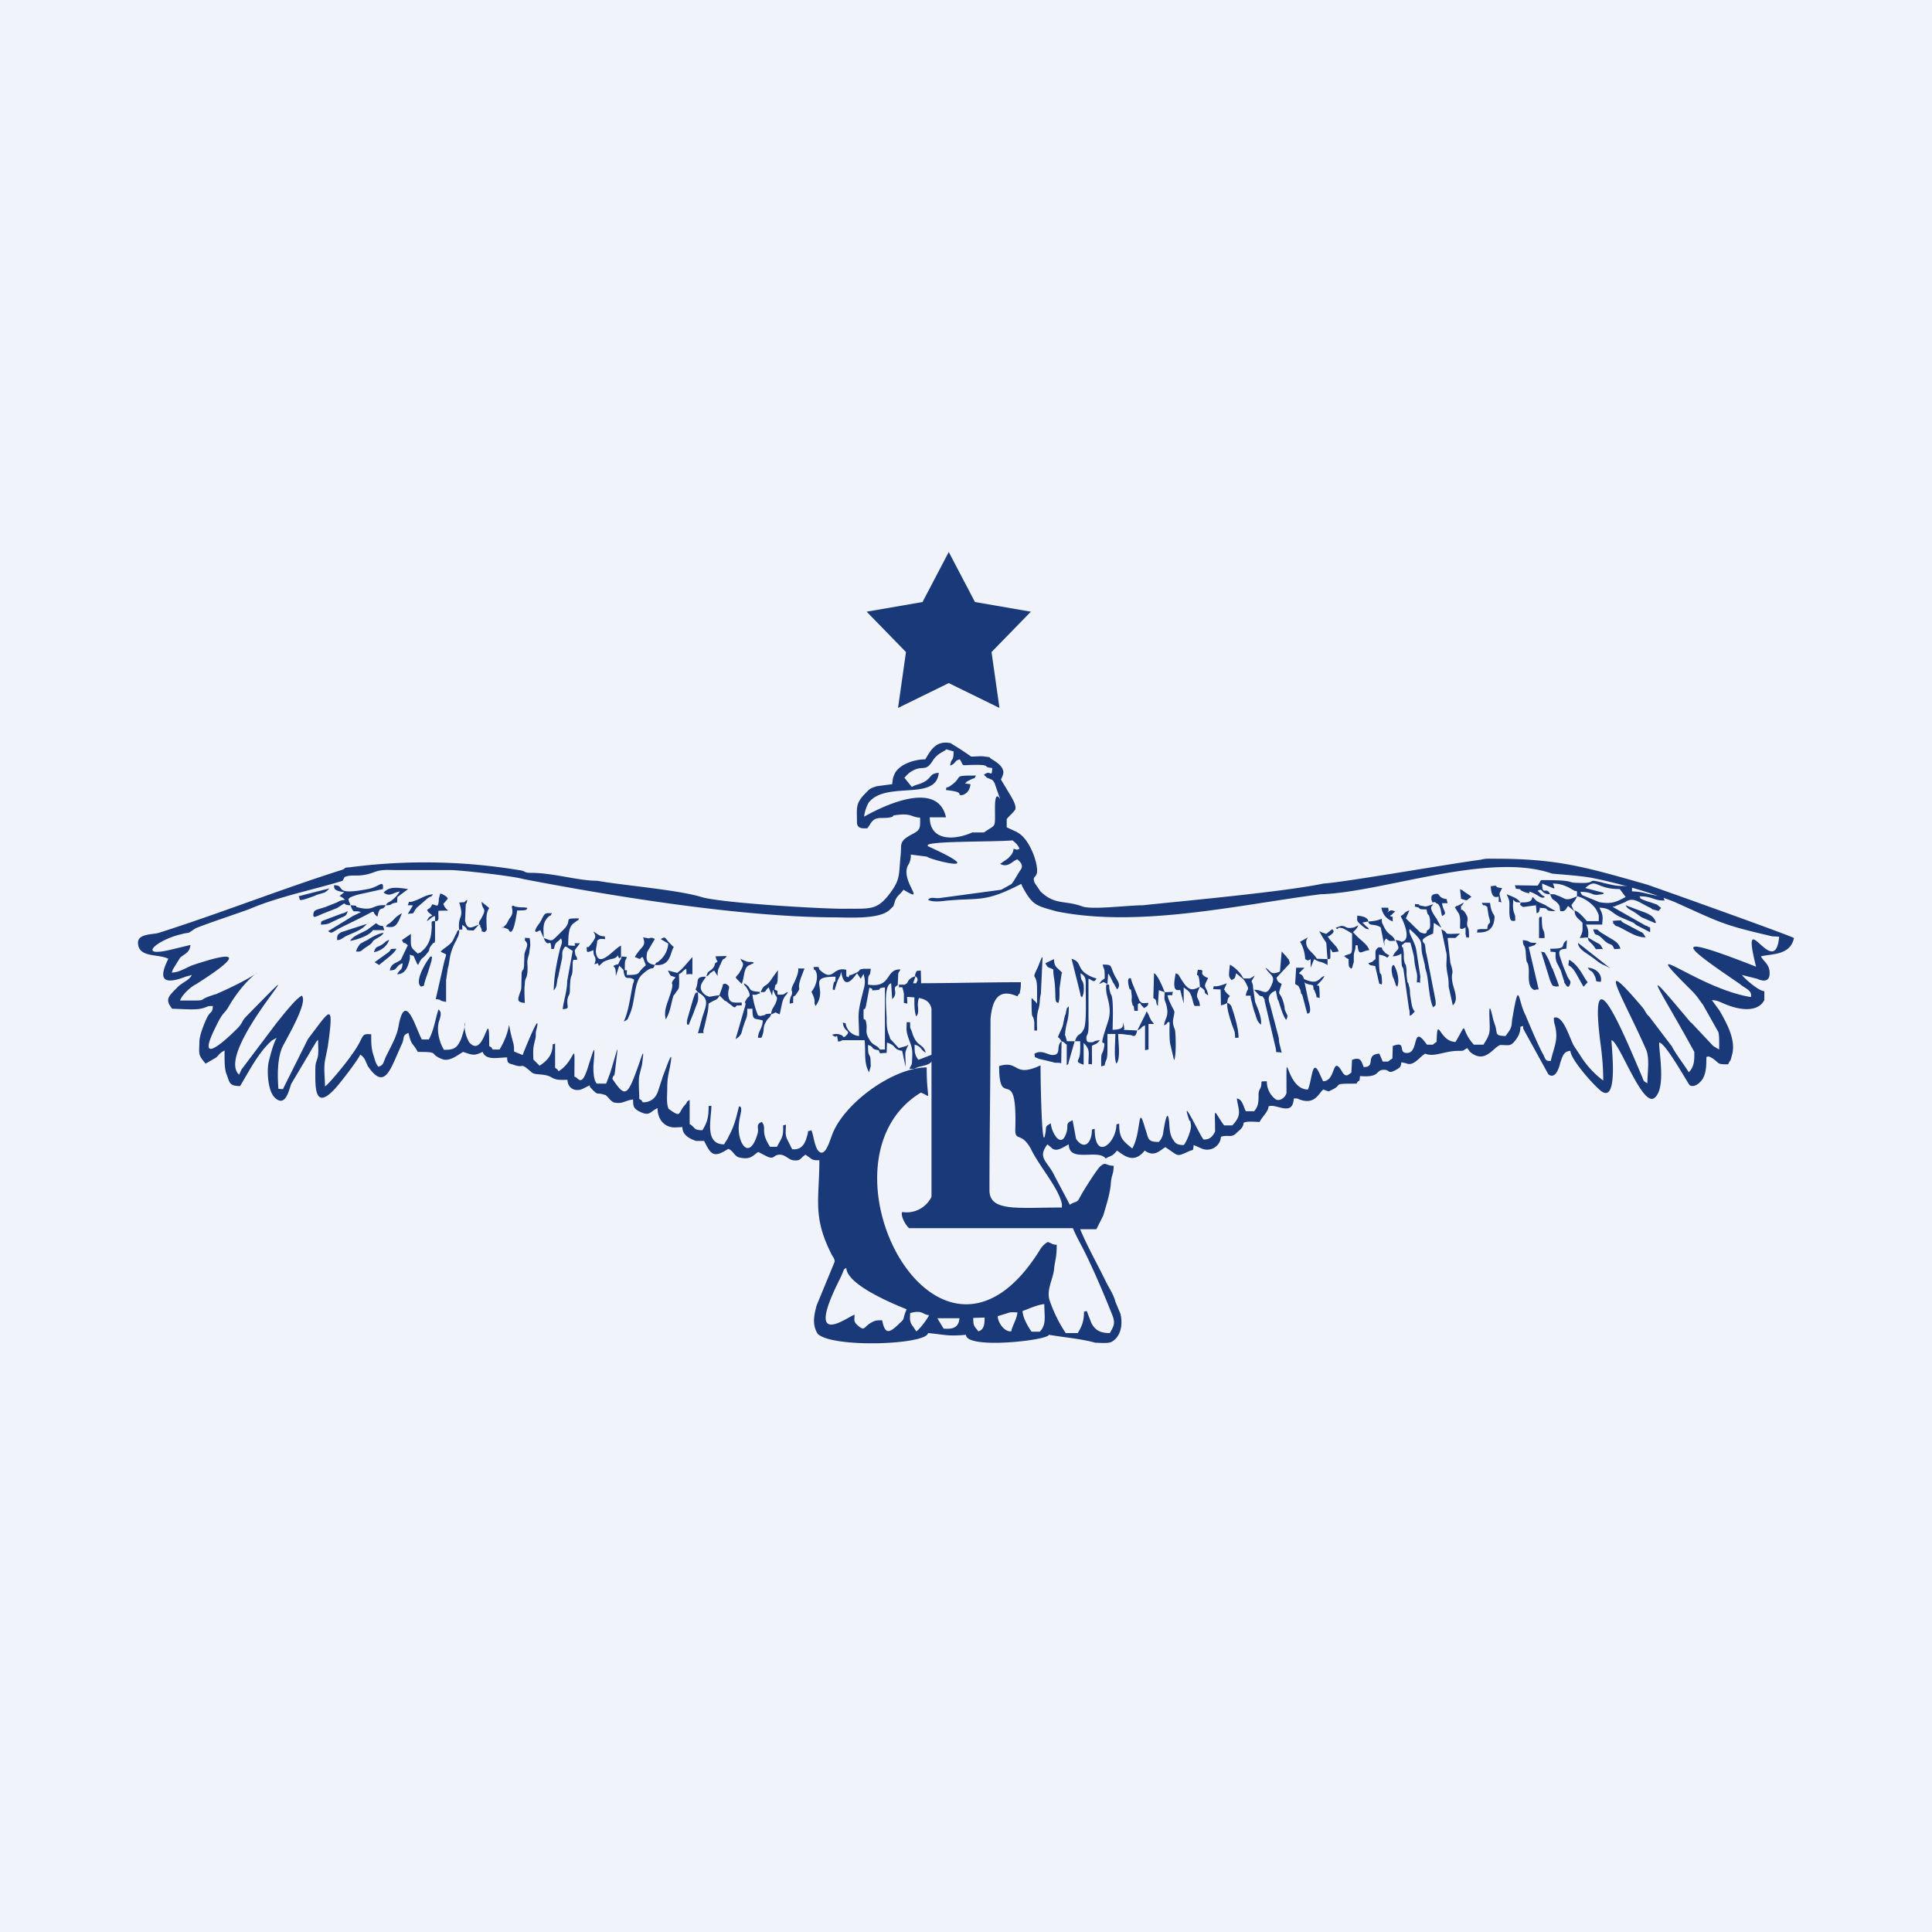
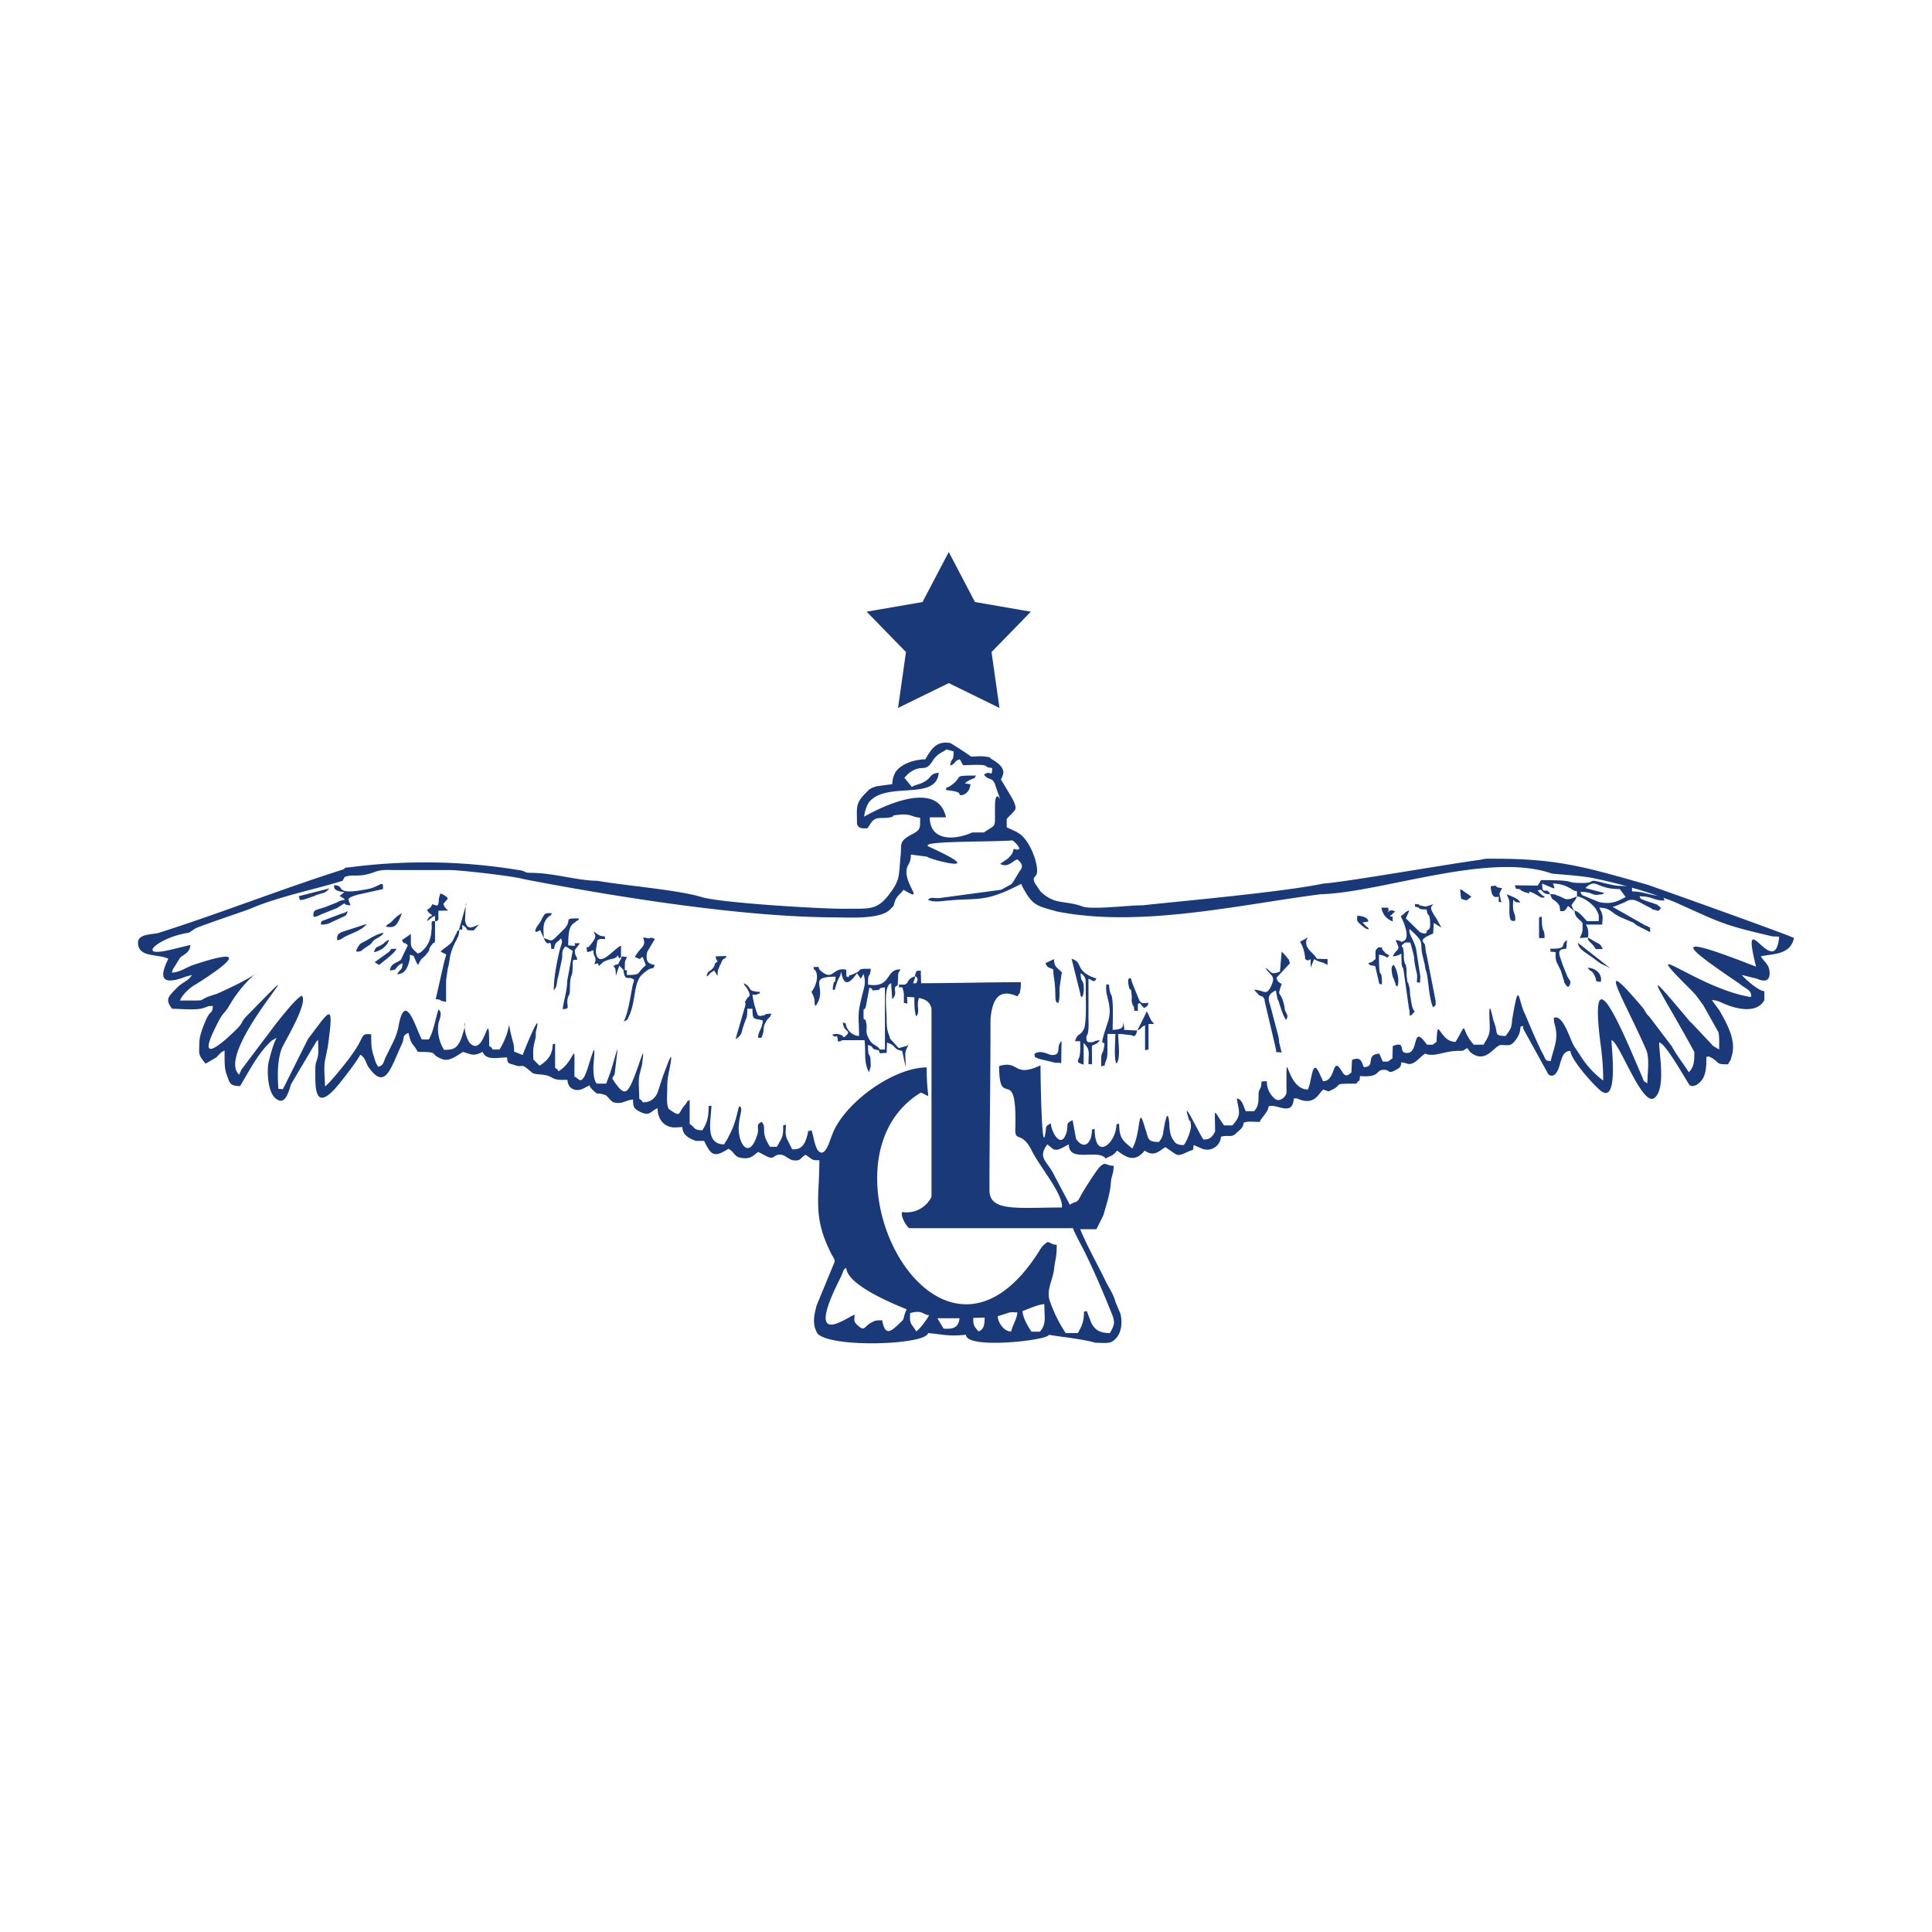
<svg xmlns="http://www.w3.org/2000/svg" width="56" height="56" viewBox="0 0 56 56">
-   <path fill="#F0F3FA" d="M0 0h56v56H0z" />
  <path d="m28.21 38.2.33-.01c0 .2-.02.35-.18.4-.13-.16-.15-.16-.15-.39Zm-.86.31-.18-.3h.64c-.02.29-.22.32-.46.3Zm1.83-.44c.13-.05.15-.03.31-.03-.01.18-.14.37-.18.55-.2.02-.39-.26-.39-.44l.26-.08Zm-2.77.3c-.05-.13-.03-.15-.03-.31.37-.1.36.05.55.06-.03.08-.26.4-.37.47l-.15-.22Zm3.86-.57c0 .37.07.58-.13.8h-.24c-.12-.17-.26-.43-.26-.6.2-.07.42-.18.63-.2Zm-5.93-.72c.16-.33.08-.26.19-.33.02.5 1.4 1.06 1.75 1.2-.14.32-.03.25-.2.4-.32.32-.43.32-.51-.08-.18 0-.2 0-.34.08-.18.11-.17.23-.33.1-.18-.15-.13-.17-.13-.34-.14.01-1.5 1.09-.43-1.03Zm2.57-12.55c-.26-.16 1.79-.12 2.44-.17.1.08.16.14.2.24-.07.05-.1.02-.17 0-.02.15-.07.18-.16.28l-.23.16c.23.13.37-.1.5-.13.12.1.18.2.08.32-.13.2-.2.35-.26.4l-.29.16-1.78.24c-.16.02-.25-.05-.34.05.11.07.35.05.5.03.99-.1 1.12.07 2.2-.49l.04.09c.29.53.38.54 1 .71 2.4.48 5.3-.2 7.64-.5 1.78-.05 4.88-1.24 6.7-.6.01.01.89.06 1.23.14a14.85 14.85 0 0 1 2.32.68c1.38.62 1.38.66 2.84 1l.2.01c-.12 1.33-1.15-1.06-.67.87-2.72-1.07-1.97-.52-.47.5.14.13.37.18.32.38-1.57-.25-3.42-1.88-1.73-.2.2.2.24.3.34.42l.45.8c.03.13.02.36.02.5l-.17-.1-.64-.68-.02-.01c-1.59-1.9-.93-1.05.11.86v.11c0 .2-.03.35-.16.48-.14-.23-.36-.5-.49-.75l-.66-.87c-.1-.08-.11-.17-.2-.27-1.45-1.71-.5-.18.12 1.25.1.26.03.67.03.96-.08-.05-.11-.05-.14-.16-.54-1.26-1.58-3.82-1.22-1 .05.36.08.7.08 1.08a2.67 2.67 0 0 1-.68-.75l-.16-.24c-.12-.18-.31-.93-.59-.83 0 .08 0 .1.02.18.13.45-.02.66-.11 1.07-.18.02-.15-.08-.25-.24-.18-.36-.32-.7-.48-1.08-.23-.44-.18-1.09-.38.07-.03.14 0 .24-.1.39l-.1.14c-.32-.01-.23-.06-.3-.3l-.06-.18c-.17-.79-.09.11-.1.26 0 .2-.08.3-.18.47h-.28c-.43-.47-.14-.74-.53-.08-.48 0-.52-.82-.55 0-.16.1-.03.08-.28.08-.46-.65-.2.28-.6.24-.24-.01.02-.36-.39-.2l-.01.36c-.17.1-.04.09-.28.09l-.1-.23c-.43.03-.08.39-.45.39-.07-.15-.07-.31-.34-.21l-.02.37c-.1.07-.14.13-.24.02-.34-.6-.18.23-.58.23l-.12-.26c-.2-.41-.2.25-.32.5-.67 0-.62-1.52-.62.1-.03.13-.2.26-.32.18a.64.64 0 0 1-.25-.52c-.22.01-.13-.02-.17.16-.04.1-.07.11-.07.24 0 .18 0 .33-.13.47h-.24c-.07-.14-.1-.35-.26-.37.05.36.16.47-.13.78h-.24c-.33-.46-.26-.57-.26.18-.08.15-.15.23-.33.23-.06-.01-.7-1.4-.42-.56.03.07.02-.08.05.14.02.13-.13.5-.21.58-.25 0-.26-.1-.31-.16-.1-.15-.1-.34-.11-.5-.05-.48-.14.1-.17.27a.49.49 0 0 1-.13.3c-.35 0-.29-.1-.4-.4-.22-.77-.1.12-.37.59-.28-.23-.38-.3-.38-.72l-.08.02c0 .54-.63 1.09-.63.13l-.08.02c0 .4-.23.61-.46.27l-.1-.54c-.22.1-.12.12-.17.33-.16.57-.46-.02-.46-.24-.19.1-.12.1-.16.29-.1.66-.14-1.47-.14-1.97-.8.37-.6-.16-1.2.02 0 1.33.52-.13.47 1.79-.02.44.16.08.45.61.24.5.81 1.14.9 1.6v.1c-1.28 0-2.1.13-2.1-.5 0-1.7.03-3 .03-4.97.05-.5.2-.91.78-.65.08-.15.05 0 .08-.16.02-.09.02-.18.02-.25-.99 0-2.04.03-3.1.03-.29 0-.16-.02-.34.1l.08.29c.33.03.7 0 .77.35v5.45a.8.8 0 0 1-.85.44c-.05.1.08.36.2.47h4.75c.08.21.26.52.37.75.28.57.54 1.19.78 1.79.08.23.03.3-.08.5-.25 0-.42-.06-.54-.3L31.5 38l-.08.02c0 .26-.05.4-.18.62h-.35a4.1 4.1 0 0 1-.46-.93c-.11-.3.08-.6.12-.9.03-.3.08-.34.08-.73-.13 0-.15-.05-.26-.08a.6.6 0 0 0-.21.2c-2.95 4.81-6.75-2.53-3.47-4.53.34.12.17.3.17-.73-.98 0-2.43 1.06-2.75 1.98-.07.17-.21.7-.42.4-.1-.2-.1-.37-.17-.56-.2.08-.04-.08-.13.18-.06.23-.17.4-.43.37l-.15-.3c-.06-.15-.03-.23-.03-.41l-.08.02c0 .16.01.27-.07.42l-.11.2h-.2c-.3-.46-.08-.53-.24-.72-.2.08-.06.18-.13.37-.25.8-.6.19-.53-.32.01-.22.14-.5 0-.5-.08.32-.13.56-.3.87-.04.1-.08.13-.13.23-.58 0-.37-.74-.37-1.12l-.08.01c0 .3-.03.46-.18.7-.27 0-.2-.08-.37-.18v-.7c-.1.07-.05.02-.11.12-.25.25-.1.43-.5.14-.07-.16-.04-.37-.04-.58 0-.28.03-.4.08-.64.11-.61-.06-.1-.2.26l-.14.43c-.06.2-.21.35-.45.34-.08-.12.01-.02-.1-.1 0-.21-.03-.47 0-.67l.08-.32c.06-.48.04-.39-.1.01-.32.9-.38.97-.76.4.05-.18.05.01.08-.25.1-.87.11-.74-.14.07l-.12.32h-.27c-.1-.1-.1-.38-.1-.5.05-.65.05-.62-.15 0-.2.66-.29.3-.4.3 0-1.22.06-.47-.46-.16-.08-.11.02-.01-.1-.1v-.7l-.07.02c0 .3-.15.47-.38.62l-.18-.18c-.01-.3-.01-.32.05-.57.04-.13 0-.18.04-.3.15-.62-.32.52-.4.74l-.25-.1c0-.1 0-.16-.02-.24-.25-.87.04-.55-.4.18h-.2c-.08-.12.02-.02-.1-.1 0-1.32-.12.43-.58-.11-.3-.53.05-.9-.24-.08-.12.26-.21.3-.49.3-.15-.24-.23-.61-.13-.87.03-.1.07-.23-.03-.3-.1.3-.13.6-.28.87h-.2c-.16-.26-.47-1.44-.67-.43-.05.33-.2.57-.34.86-.12.22-.08.31-.25.36-.08-.08-.11-.23-.14-.32-.07-.21-.07-.36-.07-.62-.34-.03-.16.05-.57.6-.1.16-.66.85-.77.91 0-.24-.04-.5 0-.75l.08-.39c.2-1.41.05-1.04-.57-.24l-.73 1.46-.13-.01c-.03-.4-.03-.87.11-1.2.15-.3.75-1.3.57-1.5-.18.08-.6.63-.74.8L7 31l-.07.15c-.77-.7 2.72-4.25.2-1.68-.14.15-.08.16-.24.33-.5.5-1.2 1.08-.63-.05.21-.44.23-.34.36-.56.74-1.28 1.55-1.22-.3-.4-.1.05-.03.01-.14.05-.57.18-.02.16-.96.16.05-.16.31-.4.46-.47 1.23-.78 1.34-1.03-.05-.57-.2.06-.42.23-.65.23l.03-.09.21-.34c.12-.11.28-.14.3-.37l-.54.13c-1.05.26-.43-.28.27-.44.3-.08.13.02.4-.16.03-.04 1.34-.48 1.58-.57.83-.36 1.9-.57 2.7-.82l.06-.11c.26-.1.37.03.83-.13.24-.1.42-.07.7-.07h1.55c.26 0 1.8.17 2.1.26 2.7.52 6.33 1.1 9 1.11.42 0 1.34.07 1.63-.23.13-.13.08-.06.13-.2.05-.19.15-.22.26-.37.7.43-.11-.26.13-.71a.5.5 0 0 0 .08-.31l.47.06c.05.08 1.93.56.03-.3Zm-.7-1.98c.09-.1.14-.16.28-.23.28-.13.34.05.54-.26.14-.23.32-.26.4-.34l.21.06c0 .33-.06.15-.1.41.18-.06.1-.13.28-.18.15.23-.03.16.49.16.42 0 .16.07.45.09-.01.32-.05.03-.24.2.13.12.05.06.18.12.05.03.05-.01.13.12.35 1.04.01-.13.01.71 0 .64.04.46-.32.72h-.34c-.54.24-1.23.24-1.23-.44h.47c-.28-1.27-2.36-.02-2.37-.02 0-.11.08-.34.14-.42.52-.62 1.95-.02 2.02-.85-.26.02-.2.13-.4.25-.17.1-.25.08-.38.16l-.21-.26Zm2.8.05c.04-.08.1-.2.06-.28-.03-.13-.2-.24-.3-.3-.15-.09 0-.06-.22-.09-.11-.02-.27 0-.4 0a9.25 9.25 0 0 0-.6-.39c-.41-.08-.56.18-.73.47-.3 0-.73.13-.88.4-.06.14-.06.14-.08.32l-.45.06c-.22.07-.2.08-.35.23-.27.28-.22.4-.22.85.03.16.18.14.3.14l.07-.1c.16-.29.33-.16.6-.22.15-.03-.02-.05.21-.07.4-.05.4.07.65.08 0 .3.02.35-.23.48-.42.22-.29.29-.34.66-.05.57-.01.67-.34 1.1-.34.43-.53.4-1.21.4-.5.02-3.64-.16-4.22-.34-.7-.21-2.22-.33-3.02-.47-.55 0-1.28-.23-1.91-.23-.24 0-.13-.05-.36-.08a16.74 16.74 0 0 0-4.91-.08c-.21.01-.07.03-.24.08-1.79.57-3.5 1.25-5.29 1.82-.16.05-.6.02-.6.28 0 .45.58.32.88.47-.26.52-.23.8.5.52l.18-.05c-.08.16-.25.2-.4.34-.26.27-.4.35-.17.64.27 0 .68.05.9-.02.17-.05.09-.06.28-.06-.01.22-.06.13-.16.32-.08.16-.23.52-.23.72-.01.37-.04.37.18.63l.31-.18c.1-.1.11-.14.24-.2 0 .23-.01.5.05.67.1.25.07.36.4.36.27-.45.53-.97.92-1.32l.14-.08c-.11.2-.18.5-.23.69-.06.26-.03.86.18 1.05.3.28.4-.2.47-.4l.64-1.08c.06-.08.06-.13.14-.2 0 .14.02.38-.01.5-.05.18-.07.16-.07.4 0 .43-.03 1.13.52.57.15-.14.75-.93.78-1.04.13.07.16.2.22.33.5.73.65.1.98-.62.1-.2 0-.26.2-.34.09.39.12.27.27.55.68 0 .29.05.71.21.2.08.44-.11.6-.21.26.08.3.13.57 0 .1.26.44.16.71.16 0 .18.05.17.18.21.36.13.15-.11.54.23.1.08.35.02.55.13.16.1.29.08.48.08 0 .24.22.36.44.26l.2-.1c.03.1 0 .02.05.09.22.23.14.1.37.18.1.03 0-.02.1.06.06.07.1.12.17.16.26.07.34-.06.57-.08 0 .2.02.25.15.33.34.18.32.03.56-.08 0 .26.13.5.4.55.06.02.24 0 .32 0 0 .23.2.33.39.4h.24c.2.41.28.5.7.23.14.05.18.22.32.25.34.08.4-.07.55-.16l.25.13c.22.1.18-.04.35-.05.16-.02.26.13.4.16.25.03.2-.06.37-.16l.14.1c.08.07.16.06.26.06 0 1.12-.2 1.63.34 2.7.03.08.12.16.1.25l-.52 1.26c-.08.3-.13.56.03.82.42.42 3.15.32 3.2-.02.46.04.55.1 1.1.05 0 .43 2.39.16 2.4 0 .49.08.96.12 1.35.23.14 0 .37.03.48-.03.28-.17.31-.52.25-.8l-.15-.36c-.05-.2-.16-.36-.26-.55-.24-.5-.55-1.04-.76-1.55h.47l.2-.4c.09-.31.2-.64.22-.95.02-.24.08-.24.08-.49-.25 0-.22-.15-.42.05-.13.16-.47.69-.55.85-.1.2-.12.11-.3.23l-.45-.85c-.2-.42-.5-.5-.2-.9l.12.1.02.02c.14.1.3-.03.48-.12 0 .55.85.12 1.07.41.17-.1.18-.05.33-.23.23.17.5.38.8 0 .28.2.43 0 .6-.1l.1.07c.27.18.23.21.54.07.2-.1.15.01.18-.2l.23.1a.4.4 0 0 0 .56-.34c.22-.07.3.05.46-.12.11-.1.18-.14.2-.29.14-.05.3-.02.46-.02.08-.16.25-.29.26-.45.22-.1.7.32.73-.23h.1c.52.24.63-.18.76-.26l.13.05c.08 0 0 .02.07-.02.42-.18-.02-.2.76-.2.08-.16.08.02.1-.22.58.05.45-.16.66-.18.24-.02.11.16.42-.02.1-.06.1-.08.12-.2l.14.03c.21.1.38-.18.55-.28.25.11.54-.07.93-.08.24 0 .13 0 .29-.08l.08.11c.44.37.68-.15.88-.2.24 0 .29.05.43-.13.1-.13.15-.24.15-.4l.08-.02c0 .13 0 .05.03.13l.7 1.27c.23.18.34-.3.34-.32.07-.2.1-.35.3-.36 0 .23.62.94.87 1.15.53.43.32-1.23.32-1.46.23.05.9 1.97 1.25 1.67.33-.27.13-1.28.13-1.6.16-.02.76 1.05.88 1.23.08.06.2.02.29-.07.2-.17.2-.48.2-.74.08-.04.1 0 .17.03.23.16.12.18.46.18.08-.17.05-.03.11-.26.13-.44-.15-.93-.36-1.3l-.22-.3c.17 0 .26.07.42.13.32.13.89.26 1.1-.13v-.26c-.16 0-.58-.37-.65-.47l.44.11c.2.09.39.09.36-.22-.02-.21-.17-.28-.25-.43.34-.08.85-.03.96-.53-.05-.05-3.37-1.24-4.26-1.55-1.76-.5-2.57-.75-4.42-.75-.16 0-.26-.01-.4.03-.8.1-3.99.66-4.56.69-1.13.24-4.02.5-5.24.63-.42 0-1.42.13-1.73.04-.53-.2-.8-.03-1.23-.44l-.17-.25c-.08-.21.05-.13.07-.32.02-.3-.24-.98-.57-1.14-.01 0-.01-.02-.03-.02l-.28-.13v-.24c.08-.1.18-.17.25-.28.03-.11-.07-.28-.12-.37l-.3-.5Z" fill="#1A3979" />
  <path d="M27.42 22.9c.58.06.29.14.45.15.15-.03.24-.14.26-.32l-.16-.02c.08-.08.05-.05.14-.1.2-.1.1 0 .18-.13-.74 0-.32.02-.76.31-.13.08-.08-.03-.11.1ZM25.5 30.42c-.06-.13-.2-.1-.3-.29-.15-.24-.04-.27-.1-.52-.04-.16-.07.07-.07-.21 0-.3.02-.03.07-.24l.1-.53c.19.05-.04.09.19.07.23-.02-.03-.05.26-.08v1.8h-.15Zm-1.98-1.67.04.08c.1.24.01.2.08.33.39-.53-.3-.85.58-.85-.01.26-.03.06-.06.21-.05.23 0 .15.03.18l.05-.16c.08-.26.11-.18.14-.38.06.35.18.45.46.05l.11.16.08-.14c.07.24.03.34-.01.5l-.05.2c-.13.52-.07.55-.07 1.1a.43.43 0 0 1-.39-.37l-.08-.02c.03.28.23.22.12.35-.13.14-.09.03-.17.01-.03 0-.08-.06-.26-.01.17.17.12-.13.17.2.2-.03 0 0 .14-.04h.63c.04.37-.03.65.13.93l.05-.18-.01-.23c-.04-.16-.07-.03-.07-.38.2.05.05.12.31.15.05.13 0 .08.23.08l.01-.3c.31.1.15.19.44.24l.1.47c0-.44-.05-.38.08-.64-.02 0-.03 0-.03.02l-.25.07-.2-.22c-.06-.06-.04-.03-.07-.13-.07-.16-.08-.29-.08-.5 0-.24-.1-.96.13-1.03l.03.46c.2-.18-.03-.33.16-.4.03-.5-.01-.27.08-.46-.45-.02-.24.55-.94.44 0-.44.05-.12.08-.46h-.2c-.19.03-.07.02-.19.1l-.13.06c-.16.07-.04-.06-.13.09-.06-.07-.06.08-.06-.22-.4-.1-.37.36-.75.02-.11-.1.05-.11-.2-.1.04.2 0-.01.07.13.08.18-.01.44-.13.59ZM45.8 25.85c.38 0 .33.12.56.08.22-.03.06 0 .13-.05l-.54-.14c.34-.31.28.03 1 .03l.17.23c-.28.15-.42.21-.76.15l-.49-.2c-.05-.05-.03-.03-.06-.1Zm-.87.07c-.1-.25-.23.08-.23-.31l.33.14c.01-.01.06.04-.02-.14.42 0 .63.26.67.21 0-.02.01.02.03.02v.14c.24.04.52.28.58.43.07.13.05.14.05.29H46c-.1-.1-.21-.26-.36-.31 0 .2.13.24.23.36 0 .24.02.23-.08.44l.24-.02c.02-.18 0-.26-.06-.37h.47c.01-.15.03-.23-.02-.36l-.06-.13c.32.01.32.13.6.27l.35.15c.08.03.08.07.17.11l.35.18c0-.22 0-.11-.06-.16a.12.12 0 0 0-.07-.03l-.95-.54s.01-.03.03-.01l.32-.13c.25-.17.4.01.75.17.01 0 .01.02.03.02.13.07-.11-.02.07.03.17.05.1.04.2-.05l-.12-.1-.17-.06-.1-.03c-.28-.1-.19-.08-.24-.15.36 0 .38.1.64.12h.09c-.1-.22.09-.04-.6-.22-.45-.1-.32.05-.35-.2-.46 0-.4.01-.83-.09l-.03-.01c-.52-.13-.07.04-.72.01-.35-.01-.01-.08-1.05-.08-.06.08 0 0-.06.1l-.04.06-.66-.01.03.1c.26.03 0 0 .26.1.3.1-.03-.09.23.02.2.09.24.18.35.12l-.04-.03-.04-.02-.13-.13c.17-.1.07.1.36.1ZM40.84 26.39c-.16.06-.11.1-.24.16l.03.07c.07.13.25.57.05.66-.11.05 0-.01-.23-.03.17.34.05.2-.08.47a.48.48 0 0 0 .25-.08c0 .49.03.33.06.46l.16 1.14c.02.05.02.13.02.2.08-.02.06-.04.15-.12-.09-.08-.1-.28-.13-.44-.02-.12 0-.18-.04-.3-.05-.24-.03.05-.06-.24-.02-.1 0-.21-.02-.3-.03-.2-.01.03-.06-.2-.02-.1 0-.18-.02-.28-.03-.23-.02 0-.05-.16.13-.1.05-.08.25-.08l.08.3c.06.22 0 .15.1.56.03.11.01.18.01.3.15-.04.07.14.1-.17l-.12-.78-.01-.05c-.08-.28-.23-.44-.18-.55.44.4.3.35.36.71l.08.33c.01.13.05.2.06.27.05.25.07.74.18.96.07-.08.08-.01.07-.2l-.26-1.33c-.04-.13-.02-.16-.05-.29-.02-.08-.23-.13.24-.32l.02-.31.22.14-.14-.26c-.26-.37-.13-.34-.1-.42l-.15.05c-.1.02-.04.02-.16 0-.26-.05.05-.05-.14-.05-.15 0-.05-.07-.08.07.25.04 0 .08.34.08.04.26.06.05.1.3 0 .17.03.27-.09.31-.01.02.03.15-.2.05l-.41-.4.1-.23ZM31.16 30.18h.15c0 .15.01.31-.02.44s-.14.16.12.24v-.63c.2.21.14.26.14.62.13-.05.1.2.1-.54.11-.05.16-.06.23-.16-.25.03-.12.06-.26.06-.1 0-.13-.01-.13-.13 0-.14.08.02.06-.57v-1.14c.1.02.16.15.23-.01l-.1-.03c-.53-.22-.27-.43-.62-.54l.25 1c.03.14-.02.02.05.12.06-.1.06-.21.05-.36-.04-.2-.07-.05-.09-.34.17.1.15.18.15.44 0 .28.03.98-.05 1.17-.11.23-.18.1-.26.36ZM15.76 27.19c.14.35.2-.07.22.32l.08-.01c.04-.22.07-.15.2-.3.05.1.03.12-.03.31-.1.43-.17.77-.18 1.2.12-.14.07-.22.13-.4l.11-.52c.02-.13-.01-.16.03-.26.09-.15.05-.1.28.03l-.16.88c0 .28-.1.55-.13.81.23-.01.11-.06.14-.29.04-.18.07-.06.07-.34.02-.55.08-.12.08-.75.08-.05-.11-.05.13-.05-.02-.18-.05-.02-.07-.28l.15-.2h-.15c-.03.04.13.1-.19.06 0-.59.1-.59.24-.7.1-.08.02.06.07-.08-.52 0-.13.03-.47.35-.37.36-.26.31-.55.22ZM36.68 28.05c.13.24.32.21.16.54-.15.3-.2.1-.49.1l.15.16c.1.06.06-.02.13.08.06.1.01.01.03.1l.3 1.28c.07.26-.04.16.19.2l-.07-.28c-.02-.15 0-.08-.03-.21l-.24-.91c-.04-.12-.1-.28.17-.4l.05.25c0 .02.02.02.02.03.06.18.14.47.23.57.08-.14.01-.14-.04-.3l-.01-.09c-.12-.54-.23-.2-.08-.65-.1-.06-.12-.06-.15-.18l.39-.42c-.07-.2.02-.02-.11-.2l-.13-.14-.05.58c-.28.12-.25-.01-.42-.11ZM32.96 29.87l-.39-.02.02-.03-.03-.18c-.02.1.03.2-.31.21 0-.2.03-.8-.03-.99-.04-.11 0 .05-.05-.13-.05-.2.03-.18-.1-.2a.8.8 0 0 0 .02.33c.06.25.13.47.01.8-.32.96-.01.3-.11.75-.05.2-.08.03-.07.5l.1-.03c.03-.2.08-.1.08-.46v-.45h.23c0 .21-.05.7.03.86.13-.15.05-.63.05-.86.16 0 .21.02.34.03.07-.01.16.13.21-.13ZM12.61 26.7c-.15-.02-.08.06-.1.23-.01.24-.08.47-.27.63-.07.07-.03.03-.13.08-.23-.21-.2-.16-.2-.57l-.26.18c.1.18.02 0 .17.15l-.2.42c-.13.1-.29.1-.32.31.2-.02.13-.03.27-.16l.04-.02s.01-.02.03-.02l.03-.01c-.02.23-.05.13-.16.32.2-.01.3-.13.37-.45v-.12c.15.07.07-.04.18.2.05.1 0 .03.06.1.12-.26.12-.15.26-.34.12-.13 0-.09.15-.26.06-.1.05.03.08-.1v-.57ZM18.98 27.97c-.22-.04-.27-.12-.22-.38l.22-.37c-.1-.07-.16-.02-.17-.02l-.17-.03c.1.28-.05.24-.24.57.26.1.08.05.23 0l.08.21.01.03c-.29.23-.1.28-.55.28-.01-.24.05-.08-.1-.16.04.39.14.16.31.3-.03.17-.01.02-.04.15-.07.33-.12.77-.26 1.06.13-.06.1-.05.17-.2.17-.38.12-.89.33-1.13.37-.36.32-.1.4-.31ZM10.16 26.24c-.05-.16-.03-.03-.06-.18.05-.06.08-.06.18-.1l.1-.03.72-.16c.02-.3-.1-.06-.44 0-1.02.2-.63-.1-.95-.11h-.03c.01.08-.02.16.3.2l-.11.09-.03.02.06.03.07.05.03.03c-.13.02-.15.03-.24.08l-.33.13c-.3.1-.34.07-.35.25.03.01-.05.1.26-.05l.43-.17c.38-.24.07-.08.4-.08ZM22.36 29.38c-.31.02-.08.02-.23.05-.1.02-.07.03-.16 0a2.4 2.4 0 0 1-.16-.6c.08 0 .08.02.16-.02.14-.05.01.05.06-.06-.42-.02-.2-.12-.47-.25.03.1.03.05.08.13.17.27.05.25.02.3-.15.24 0 .03-.07.26l-.27.93c.21-.13.16-.2.24-.41.08-.25.1-.18.1-.47h.15c0 .37.06.26.3.34-.01.23-.13.3-.14.5.08-.01.1.05.14-.11.04-.1 0-.2.08-.33.09-.18.1-.08.17-.26ZM13.3 26.96c-.1.05 0-.03-.06.06l-.01.04s-.02.01-.02.03c-.11.2-.05.2-.36.42l-.08.07c.21.13.18 0 .1.32l-.24 1.06c.26.03.01.03.3.08v-.63l.05-.34c.07-.22.02-.36.21-.75l.04-.07.01-.03.05-.1c.02-.13.02-.03.02-.16ZM17 27.46c.03.13-.04.18.2.08 0 .22.07.15.06.31l-.03.1.1-.03.03.08.13-.12c.25-.12.3-.06.4-.16l.02-.03c.04.13.05.08.09.05v-.33c-.2.08-.66.71-.73.18 0-.1.04-.24.04-.32.07-.08.14-.05.23-.05l-.01-.08c-.18 0-.2-.07-.33-.14.06.12.11.14-.08.38-.1.12-.04.05-.12.08Z" fill="#1A3979" />
-   <path d="M26.83 30.5c-.08-.27-.27-.14-.4-.6-.05-.13-.05-.06-.05-.27h-.1c0 .16-.02.23.03.39.08.26.15.32.13.63-.01.26 0 .15-.08.33.2 0 .13 0 .25-.05l.2-.05c.22-.06.23-.16.25-.32l-.05.01-.39.15c-.11-.15-.11-.21-.11-.44.2.05.16.14.32.23ZM36.32 28.62v-.03c-.03-.22-.1-.05.05-.31-.18.1-.07.08-.33.08a1 1 0 0 0-.39-.4c-.04.35-.04.35.05.45l.08-.05.02-.03.03-.12.16.13c.09.08.07.07.12.15.13.24.03.14 0 .37h.14c0 .13.04.17.05.26l.05.18c.07.18.07.3.2.4.03-.2-.09-.46-.17-.66l-.06-.42ZM19.63 28.2l-.27-.07c.1.21.06.13.22.2l-.08.1c-.08.17.08-.04-.1.47-.06.2-.17.4-.1.65l.02-.04c.1-.18.13-.39.18-.58.05-.15-.01-.02.07-.13.06-.1.06-.07.1-.15.03-.1.01-.3.01-.42.1-.03.11-.1.21-.15.03.25-.06.13.18.16v-.5l-.21.24a1.4 1.4 0 0 1-.23.22ZM41.78 26.94l.13.62c.05.16 0 .33.02.49.02.23.06.23.06.55l.12.54c.2-.18 0-.5-.02-.73-.03-.28.07-.12-.05-.5l-.08-.72c.31-.02.16.05.36-.13l-.26.01c-.23 0-.05-.03-.28-.13ZM11.18 26.24c-.39-.03-.32.17-.77.07-.22-.05.08-.05-.25-.07.1.28.1.12.3.2l-.23.11-.72.44c.12.08.08.05.36-.1l.65-.32c.45-.23.21-.15.42 0 .07-.36.13-.13.24-.33ZM33.76 28.76c-.02.27 0 .2.05.38.08.32-.04.36-.07.58.13-.06.05-.04.1-.08.13-.06-.08-.06.06-.01 0 .16-.01.49.02.63l.11.47c.07-.11.05-.74.03-.86-.01-.08-.1-.16-.04-.4.04-.22.03-.1-.12-.44l-.03-.07-.03-.11c.22-.02.1.04.16-.1l-.24.01ZM30.01 29.03c-.16-.13.03-.05-.11-.09 0 .77.03.35.08.69v.24h.08c0-.2-.02-.4.03-.58.07-.22.03-.28.08-.48l.05-1.07c-.08.08 0-.02-.06.1l-.08.2c-.21.43-.02.1-.02.63v.42l-.05-.06ZM38.72 26.9c.14.1-.05-.06.21.01l.13.07.13.08c0 .71.03.53-.23.65l.07.06.06.03c0 .23 0 .22.08.28.04-.06.02-.03.05-.13l.02-.06v-.13c0-.23.05-.15.05-.36h.06c.03.34.11.16.34.14-.05-.13-.11-.17-.2-.26-.12-.1-.19-.17-.27-.26.07-.08.1-.08.15-.2l-.12.06c-.27.06-.2-.05-.39-.04l-.14.05ZM44.6 28.68l-.29-1.23.08-.02c.13-.06.04.02.15-.1-.32 0-.11-.05-.4-.08.01.18.03.12.06.21.03.12.02.1.03.23.02.33.05.1.08.38.02.17-.06.56.18.63 0-.02.08-.02.12-.02ZM20.23 28.76c.36.2.23.38.12.75l-.12.44c.28-.03.1.07.18-.16l.05-.21c.05-.25.06-.2.08-.49.24-.15.23-.08.32-.24-.1 0-.25.04-.3.04a.54.54 0 0 1-.1-.04c-.32-.23-.03-.44 0-.54-.34 0-.18.13-.3.37l.07.08ZM22.05 28.76c.2-.01.08-.01.23-.14l.1.24c.03-.29.04-.11.06-.1.05.17.14.09.03.35 0 .01-.02.01-.02.03-.06.11-.08.11-.1.26.22-.07.04-.08.25 0l.08-.37c.08-.22.1-.14.16-.28-.18.08-.05.08-.3.08-.02-.16.03-.08-.09-.15.05-.3.04 0 .09-.26l.01-.3-.14.19c-.23.37-.25.16-.36.45ZM15.2 27.25c.17.12.02.26 0 .42l-.01.33c-.03.21-.03.03-.07.2l-.01.45c-.02.11-.03.08-.03.1-.07.21-.12.3.13.32 0-.16-.02-.37 0-.52.01-.27.06-.13.08-.4.01-.33-.04-.2.05-.52l.01-.09.02-.13c0-.06 0-.14-.02-.22-.23 0-.1-.05-.14.06ZM30.77 30.18c.12.05.04.02.15.1v.6c.11-.11.02.03.06-.11l.17-.59h-.23c0-.05-.03-.11-.03-.13-.02-.11-.02.08-.02-.06.03-.4.11-.35.11-.82-.1.1-.03 0-.08.15 0 0-.01.1-.03.11-.08.33-.03.25-.16.52l-.05.12c.03-.02.1.1.11.11ZM34.78 28.6c-.23.12-.33.13-.55-.23-.1-.16-.05-.11-.15-.16-.13.6.07.47.13.49l.1.39v-.47l.13.1c.06.06.06.08.1.17.1.35.04.25.24.27-.02-.3-.18-.17 0-.56ZM37.54 28.52c.1.07.08.02.14.15.02.03.02.06.03.11 0 .02 0 .02.02.03l.02.04.14.53c.02-.01.16.04.03-.39l-.13-.63c-.03-.1-.06-.1-.14-.15l.03-.03.13-.13h-.24l-.03.47Z" fill="#1A3979" />
-   <path d="M30.77 30.18c-.18.15.02.4-.27.4-.12 0-.33-.17-.52-.03.05.15-.05.05.13.14l.42.1c.06.03.15 0 .23.03l.01-.64ZM30.3 27.92c.08.15.07.1.23.18 0 .26.05.23.06.75 0 .24.05.2.09.22.04-.13.03-.26.03-.42l.06-.42c0-.02.02-.03.02-.03-.15-.17-.23-.15-.24-.4l-.25.12ZM12.61 26.7c.15.01.08-.12.1-.3.46-.02.22.05.14-.2l.13-.15c-.04-.07 0-.03-.1-.1-.1-.05-.01-.02-.12-.05l-.04.15c0 .03 0 .2-.06.2l-.13-.04c-.05.1-.05.1-.15.16.05.12.04.05.15.17-.1.03-.11.06-.16.16.14-.08.13-.12.24-.15v.15ZM45.4 27.5l.02-.25c-.23.15.06.25-.49.25.06.14-.1.06.16.1 0 .14-.01.17.03.29l.12.24.08.26c.05.13-.02.03.05.13.06.1.06.07.1.08.1-.16.03-.16-.04-.3l-.13-.32-.01-.03-.08-.24c-.05-.18.04-.2.19-.21ZM45.63 26.4c-.02-.01-.08-.16-.08-.16.06-.11.1-.11.16-.26l-.07.03c-.29.12-.26.02-.52-.06-.06-.02 0-.03-.19-.03.08.2.06.11.2.24.12.12.06.16.1.25.12 0 .07.01.15-.04l.07-.11.18.15ZM38.48 27.8l-.31-.01c-.12-.21-.36-.28-.3-.55l.04-.07-.23.13c.08.1.15.34.15.5.05.02.06.07.16 0v.25l.1-.25c.2.12.16.04.39.17v-.17ZM39.95 27.46c-.1.1-.08.08-.08.34-.16.12-.02.05-.21.12.05.05 0 .05.2.08l.12.52c.04-.03.1.13.07-.18-.02-.26-.08.12-.08-.67.3.05.2.15.3.02l-.06-.03c-.06-.05-.03 0-.08-.07-.15-.13.02-.13-.18-.13ZM26.52 28.28c.12.1.07.13.04.22-.07.2-.08.83 0 .96.11-.14.01-.26.06-.48.05-.18.02.01.05-.13.05-.17.02-.54.02-.72-.1.03-.12-.05-.17.15ZM33.29 29.07c-.15 0-.17.04-.26-.06l-.18-.44a1.5 1.5 0 0 1-.07-.21s-.13-.07-.06.23c.05.22.05-.07.08.24.02.1-.02.15.02.26.03.15.03-.06.06.21h.1c0-.27 0-.18.06-.23.04.07.08.1.12.15.1-.06.1-.05.13-.15ZM32.96 29.87c.18-.08.07-.08.23-.15v.72l.1-.02v-.74h.16l-.03-.04-.05-.06-.05-.1a.75.75 0 0 0-.08-.16c0 .01-.02.01-.02.03l-.01.03-.25.5ZM13.3 26.96c.14-.07.09.1.1-.15.25.15 0 .15.33.16l.15-.17c-.17.06-.34.2-.4-.12l.02-.45c0-.02 0-.04.02-.04l.02-.08.01-.03c-.16.08.03.06-.24.08.16.49-.05.34 0 .8Z" fill="#1A3979" />
-   <path d="M38.48 27.8c.1-.01.08.04.08-.3.01.01.06.08.06.1h.03l.15-.02c-.03-.1-.02-.05-.06-.13l-.09-.1c-.06-.07-.1-.1-.16-.2 0-.01.02-.03.03-.01l.1-.08c.07-.09.02-.07 0-.13l-.18.14c-.13-.05-.06-.01-.2-.08.28.54.17.08.24.81ZM32.1 28.52l.02-.3c.03.02.1.17.11.19l.03.06c0 .02.02.02.02.03l.1.18c.13-.14 0-.26-.08-.42-.13-.28-.05-.3-.34-.3.05.19.06.07.06.4-.11.08-.08.05-.16.16.18-.06.06-.08.24 0ZM45.12 28.6c.04-.05.12.1-.01-.24l-.1-.26c0-.02 0-.03-.02-.03l-.1-.25c-.17-.32-.1-.18-.22-.24l.26.84c.08.18.06.15.2.18ZM39.66 26.71c.02.15.18.05.36.17l.11.55c0-.16-.03-.13.05-.23.1.1.1.07.26.07-.08-.21-.2-.13-.34-.44-.05-.12-.04-.03-.05-.2-.11.05-.23.07-.39.08ZM14.57 26.9c.17.1-.2-.1.1.01l.07.03s.12.36.25-.55c.33 0 .25-.02.3-.07-.13-.04-.15 0-.34-.04-.02 0-.04 0-.04-.02-.17-.04.03.13-.11.32-.13.18-.06.17-.23.31ZM42.17 26.3l.12.19c.05.13.03.26.03.42.05.02.05.03.16-.03v.2c.05.16-.03.06.1.1 0-.35-.03-.25-.05-.35-.03-.15.08-.18-.08-.4-.12-.14-.1.02-.1-.09 0-.2-.02.02.08-.18l-.13.07c-.16.08-.05-.02-.13.08ZM22.9 29.09l.09-.02c0-.29 0-.13.08-.24.2-.28 0-.07.15-.5l.1-.26c-.35.03-.02-.14-.33.47-.08.16-.03.18-.03.22 0 .12-.07.1-.07.33ZM46.75 26.75c.13.14.03.05.2.13.28.14.48.29.75.29-.1-.16-.05-.11-.24-.21l-.3-.16c-.32-.15-.04-.12-.27-.12-.27.02-.08.02-.14.07ZM12.2 28.6c.15-.06.02.08.2-.4l.11-.36c.02-.2.02-.07-.03-.12-.13.15-.49.75-.27.88ZM11.18 26.24c.23 0 .09-.05.33-.08l.01-.16.31-.23c-.4-.06-.55-.06-.71.1.18.14.27 0 .47-.03l-.08.11c-.23.26-.26.15-.33.3ZM43.11 26.3l.04.25c.1.33-.02.1-.04.38h-.2c-.14.03-.06-.02-.1.1.19 0 .48 0 .51-.43v-.03c-.01-.08-.1-.1-.13-.4h-.24c.08.15.02 0 .16.12ZM33.43 28.93c.13.06.05.14.13.23l.03-.46.17.06c-.05-.13-.21-.52-.31-.55l-.02.72ZM44.07 26.16c.02.07-.06.02.03.1l.05.03.37-.05.02.23c.1-.03.07-.08.08-.1.07-.06-.11-.06.12-.05.19.02-.02.09.35.09l-.26-.15c-.01 0-.01-.02-.03-.02-.26-.13-.23-.08-.37-.24 0 .01-.02.01-.02.03-.03.15-.24.12-.34.13ZM18.98 27.97c.47.05.44-.36.55-.52-.3-.26-.2-.33-.38-.23l.22.13a.7.7 0 0 1-.26.5c-.1.09-.06 0-.13.12ZM20.85 28.85l.11.11c.07.07.03.03.1.07l.18.14s.01.02.03.02l.03.01c.12-.1-.01-.04.2-.06v-.08c-.2 0-.34.03-.38-.15-.06-.26.12-.3-.1-.4-.12.04-.04 0-.09.12l-.08.22ZM13.88 26.78c.14.15-.02-.03.06.11.08.17-.08.07.11.13.09-.1.05 0 .05-.37 0-.15.02-.23.08-.33l-.22-.18c.01.27.18.14-.02.5-.06.1-.03 0-.06.14ZM10.15 27.27c.17-.02.56-.15.66-.31h.33l-.04-.12c-.06-.01-.06.02-.2-.08l-.24.18c-.16.1-.43.18-.51.33ZM45.48 27.82l-.02.16c.17.07.25.31.44.62l.12-.13c-.1-.1-.25-.5-.54-.65ZM41.8 26.55c.18-.08.02-.14 0-.37h.16l-.03-.12c-.28-.03-.16-.2-.36-.14l-.03.01c-.02 0-.03.04-.05.05v.1c.08.18 0 .02.12.08.1.08.03-.01.1.08.07.12.04.15.09.31ZM35.57 29.07c-.01.17.07.41.12.57.08.25.11.23.11.44h.1c0-.29-.13-.66-.13-.68l-.08-.24c-.08-.1-.07-.07-.12-.09ZM48 26.75c-.04-.17-.17-.25-.4-.33l-.48-.18c.06.12.14.12.3.23l.15.11.04.02.35.15H48ZM11.82 26.24h.14l-.01.04c0 .01-.02.01-.02.03l-.11.18.16-.02a.71.71 0 0 1 .1-.16l.3-.26c.13-.1.1-.02.17-.13-.25.03-.3.11-.56.2-.19.07-.1-.06-.17.12ZM20.23 28.77c-.06.01-.06-.05-.14.19l-.17.59c-.03.2.02.13.04.16l.14-.34c.13-.38.15-.3.13-.6ZM46.97 27.5c-.06-.2-.18-.23-.45-.4-.3-.17-.13-.16-.34-.16.08.26.05.04.3.3.2.2.23.06.31.27l.18-.01ZM34.78 28.6c.26.16.03.13.24.25-.05-.31-.18-.17 0-.5-.36-.14 0-.24-.3-.24-.07.35.03-.1.06.5ZM21.32 28.33c.02.01.02.01.02.03l.16.16c.06-.16.06-.3.1-.4.04-.15.16-.15.17-.17.12-.05.02.02.08-.05-.16-.06-.06.05-.39-.11.05.13.15.11-.01.37l-.02.04-.11.13ZM35.57 29.07c.02-.13.02-.13.08-.2l-.1-.09c0-.02-.04-.03-.04-.06 0-.02-.02-.02-.03-.04l.08-.18c-.5.2-.33-.03-.4.17l.22.01.01.46c.09-.02.12-.03.18-.07ZM37.76 28.36c.03.16.13.16.3.2.04.29 0 .01.06.2.1.23-.05.1.13.17 0-.56-.05-.28-.07-.38.05-.05.18-.18.21-.26-.17.04-.16.3-.63.07Z" fill="#1A3979" />
+   <path d="M30.77 30.18c-.18.15.02.4-.27.4-.12 0-.33-.17-.52-.03.05.15-.05.05.13.14l.42.1c.06.03.15 0 .23.03l.01-.64ZM30.3 27.92c.08.15.07.1.23.18 0 .26.05.23.06.75 0 .24.05.2.09.22.04-.13.03-.26.03-.42l.06-.42c0-.02.02-.03.02-.03-.15-.17-.23-.15-.24-.4l-.25.12ZM12.61 26.7c.15.01.08-.12.1-.3.46-.02.22.05.14-.2l.13-.15c-.04-.07 0-.03-.1-.1-.1-.05-.01-.02-.12-.05l-.04.15c0 .03 0 .2-.06.2l-.13-.04c-.05.1-.05.1-.15.16.05.12.04.05.15.17-.1.03-.11.06-.16.16.14-.08.13-.12.24-.15v.15ZM45.4 27.5l.02-.25c-.23.15.06.25-.49.25.06.14-.1.06.16.1 0 .14-.01.17.03.29l.12.24.08.26c.05.13-.02.03.05.13.06.1.06.07.1.08.1-.16.03-.16-.04-.3l-.13-.32-.01-.03-.08-.24c-.05-.18.04-.2.19-.21ZM45.63 26.4c-.02-.01-.08-.16-.08-.16.06-.11.1-.11.16-.26l-.07.03c-.29.12-.26.02-.52-.06-.06-.02 0-.03-.19-.03.08.2.06.11.2.24.12.12.06.16.1.25.12 0 .07.01.15-.04l.07-.11.18.15ZM38.48 27.8l-.31-.01c-.12-.21-.36-.28-.3-.55l.04-.07-.23.13c.08.1.15.34.15.5.05.02.06.07.16 0v.25l.1-.25c.2.12.16.04.39.17v-.17ZM39.95 27.46c-.1.1-.08.08-.08.34-.16.12-.02.05-.21.12.05.05 0 .05.2.08l.12.52c.04-.03.1.13.07-.18-.02-.26-.08.12-.08-.67.3.05.2.15.3.02l-.06-.03c-.06-.05-.03 0-.08-.07-.15-.13.02-.13-.18-.13ZM26.52 28.28c.12.1.07.13.04.22-.07.2-.08.83 0 .96.11-.14.01-.26.06-.48.05-.18.02.01.05-.13.05-.17.02-.54.02-.72-.1.03-.12-.05-.17.15ZM33.29 29.07c-.15 0-.17.04-.26-.06l-.18-.44a1.5 1.5 0 0 1-.07-.21s-.13-.07-.06.23c.05.22.05-.07.08.24.02.1-.02.15.02.26.03.15.03-.06.06.21h.1c0-.27 0-.18.06-.23.04.07.08.1.12.15.1-.06.1-.05.13-.15ZM32.96 29.87c.18-.08.07-.08.23-.15v.72l.1-.02v-.74h.16l-.03-.04-.05-.06-.05-.1a.75.75 0 0 0-.08-.16c0 .01-.02.01-.02.03l-.01.03-.25.5ZM13.3 26.96c.14-.07.09.1.1-.15.25.15 0 .15.33.16l.15-.17c-.17.06-.34.2-.4-.12l.02-.45c0-.02 0-.04.02-.04l.02-.08.01-.03Z" fill="#1A3979" />
  <path d="M44.07 26.16c-.08-.13-.26-.18-.4-.24.1.22.08.18.08.47 0 .36.08.3.17.3 0-.2 0-.12-.04-.25s-.02-.23-.02-.36c.08.07.05.07.21.08ZM10.32 27.58c.18.01.12-.02.33-.15.23-.15.06-.11.29-.24.08-.05.13-.07.18-.15-.11 0-.36.13-.46.2l-.08.04-.13.07a.55.55 0 0 0-.13.23ZM9.77 27.25c.1-.01.08-.01.2-.08.01 0 .01-.02.03-.02.21-.11.49-.18.63-.37l-.74.24c-.1.07-.12.07-.12.23ZM15.76 27.19c0-.23-.05-.41.11-.59.16-.16 0 .08.13-.13-.18 0-.2-.03-.3.18-.09.18-.15.18-.19.34.04.02 0 .05.15-.03l.1.23ZM20.48 28.3c.08-.04.06-.04.1-.09l.12-.08.1.16c0-.08 0-.11.02-.2l.03-.06.01-.03c0-.02 0-.02.02-.03.1-.28.1-.1.18-.26l-.32.01c.03.1.01.07.06.15-.15.1-.02.05-.15.21-.1.1-.13.05-.17.21ZM8.65 25.98c.09.08-.11.2.46-.01.11-.04-.03 0 .1-.04l.2-.06c.1-.07.05-.03.14-.12l-.67.17-.23.06ZM9.3 26.8c.23 0 .25-.05.44-.13.3-.15.28-.09.34-.26-.13.06-.03.03-.2.08l-.53.2c-.06.04-.03 0-.05.1ZM10.86 27.89l.13.08c.2-.17.45-.34.5-.47-.27.01-.08 0-.27.13l-.36.26ZM43.44 26c.01.23-.03.1.08.16l-.05-.21c-.03-.24-.03.13 0-.07l.02-.04.05-.1c-.3-.02-.04-.1-.33-.05.02.4.18.3.23.3ZM46.68 28.07l-.94-.74c0 .15.18.26.3.34l.17.12c.26.21.23.14.47.28ZM40.37 26.71c-.01-.22.02-.1-.08-.16l.03-.03c0 .02.04-.02.04-.03l.08-.07c-.12-.06-.15-.03-.23.03.07-.1.03-.03.03-.14h-.2c.04.2.14.32.33.4ZM17.78 28c0 .02.02.02.02.02 0 .05.05-.04.05.27l.1-.3.16.16c0-.41.01-.25.06-.41-.24-.03-.1-.03-.2.1-.1.2 0 .05-.19.16ZM40.5 28.6c.08-.18-.01-.5-.1-.63 0 0-.12 0-.03.34.04.1.02.02.05.13.07.16-.01.06.08.16ZM39.66 26.71c0-.13-.21-.16-.32-.17.01.14-.07.13.2.34.07.05.02.03.14.06-.07-.13 0-.01-.09-.1l-.1-.1.17-.03ZM44.6 27.19h.17c0-.35-.08-.07-.08-.62-.12.05-.02-.1-.08.05v.57ZM46.4 28.46c.05-.2-.12-.4-.38-.41.11.16.1.03.2.23.09.18-.03.16.19.18ZM11.65 26.47c-.2.11-.2.16-.34.28l-.05.03c-.08.06-.01 0-.08.08.25.03.31.03.47-.39ZM26.28 28.54h-.23c.05.13-.11.06.15.08v.45l.1.02-.02-.55ZM42.35 26.05c.23.08.13.04.3-.05l-.04-.04-.15-.1c-.01 0-.01-.02-.03-.02-.08-.07.02 0-.11-.07l.03.28ZM46.02 27.17c.03.1 0 .05.04.11l.1.1c.16.18 0 .12.3.13-.1-.18-.05-.11-.27-.24l-.17-.1ZM10.84 27.6c.2-.04.38-.17.44-.36-.14.06-.11.08-.21.14-.16.1-.16.03-.23.21Z" fill="#1A3979" />
  <path d="m26.28 28.54.18-.02.08-.23c-.13.05-.21.08-.26.25ZM27.5 16l.76 1.45 1.62.28-1.14 1.17.23 1.62-1.47-.72-1.47.72.23-1.62-1.14-1.17 1.62-.28.76-1.45Z" fill="#1A3979" />
</svg>